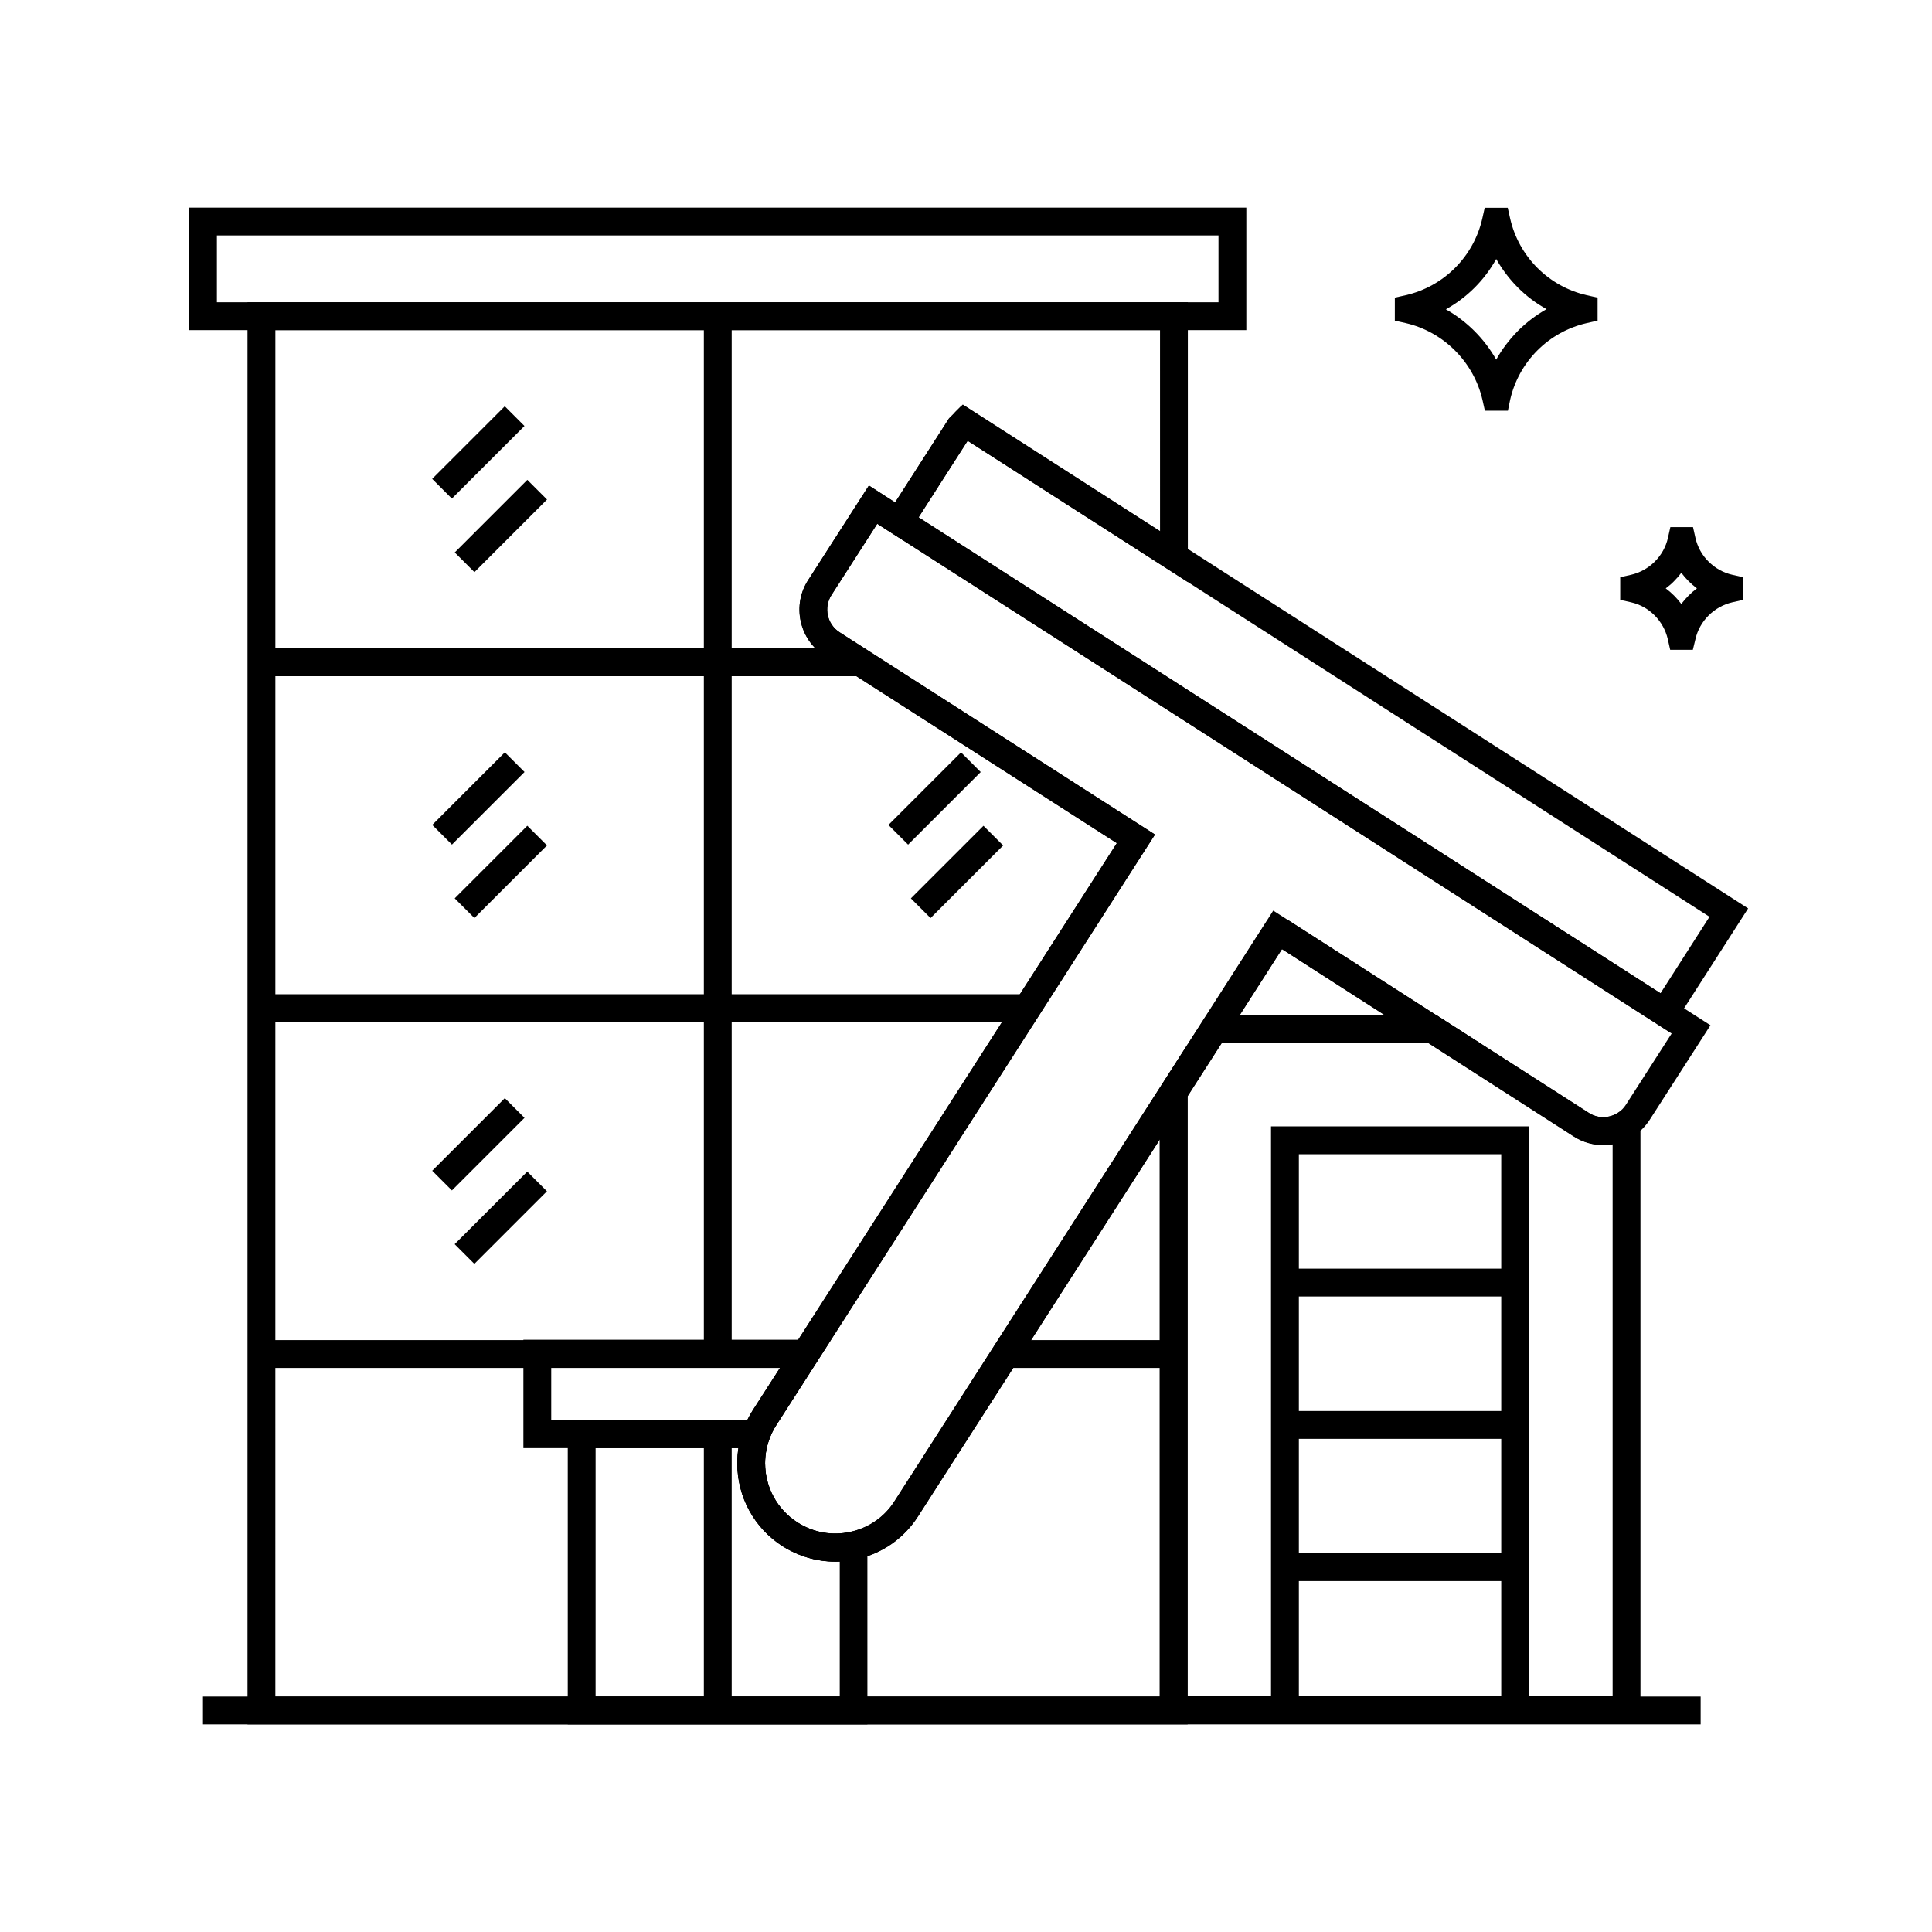
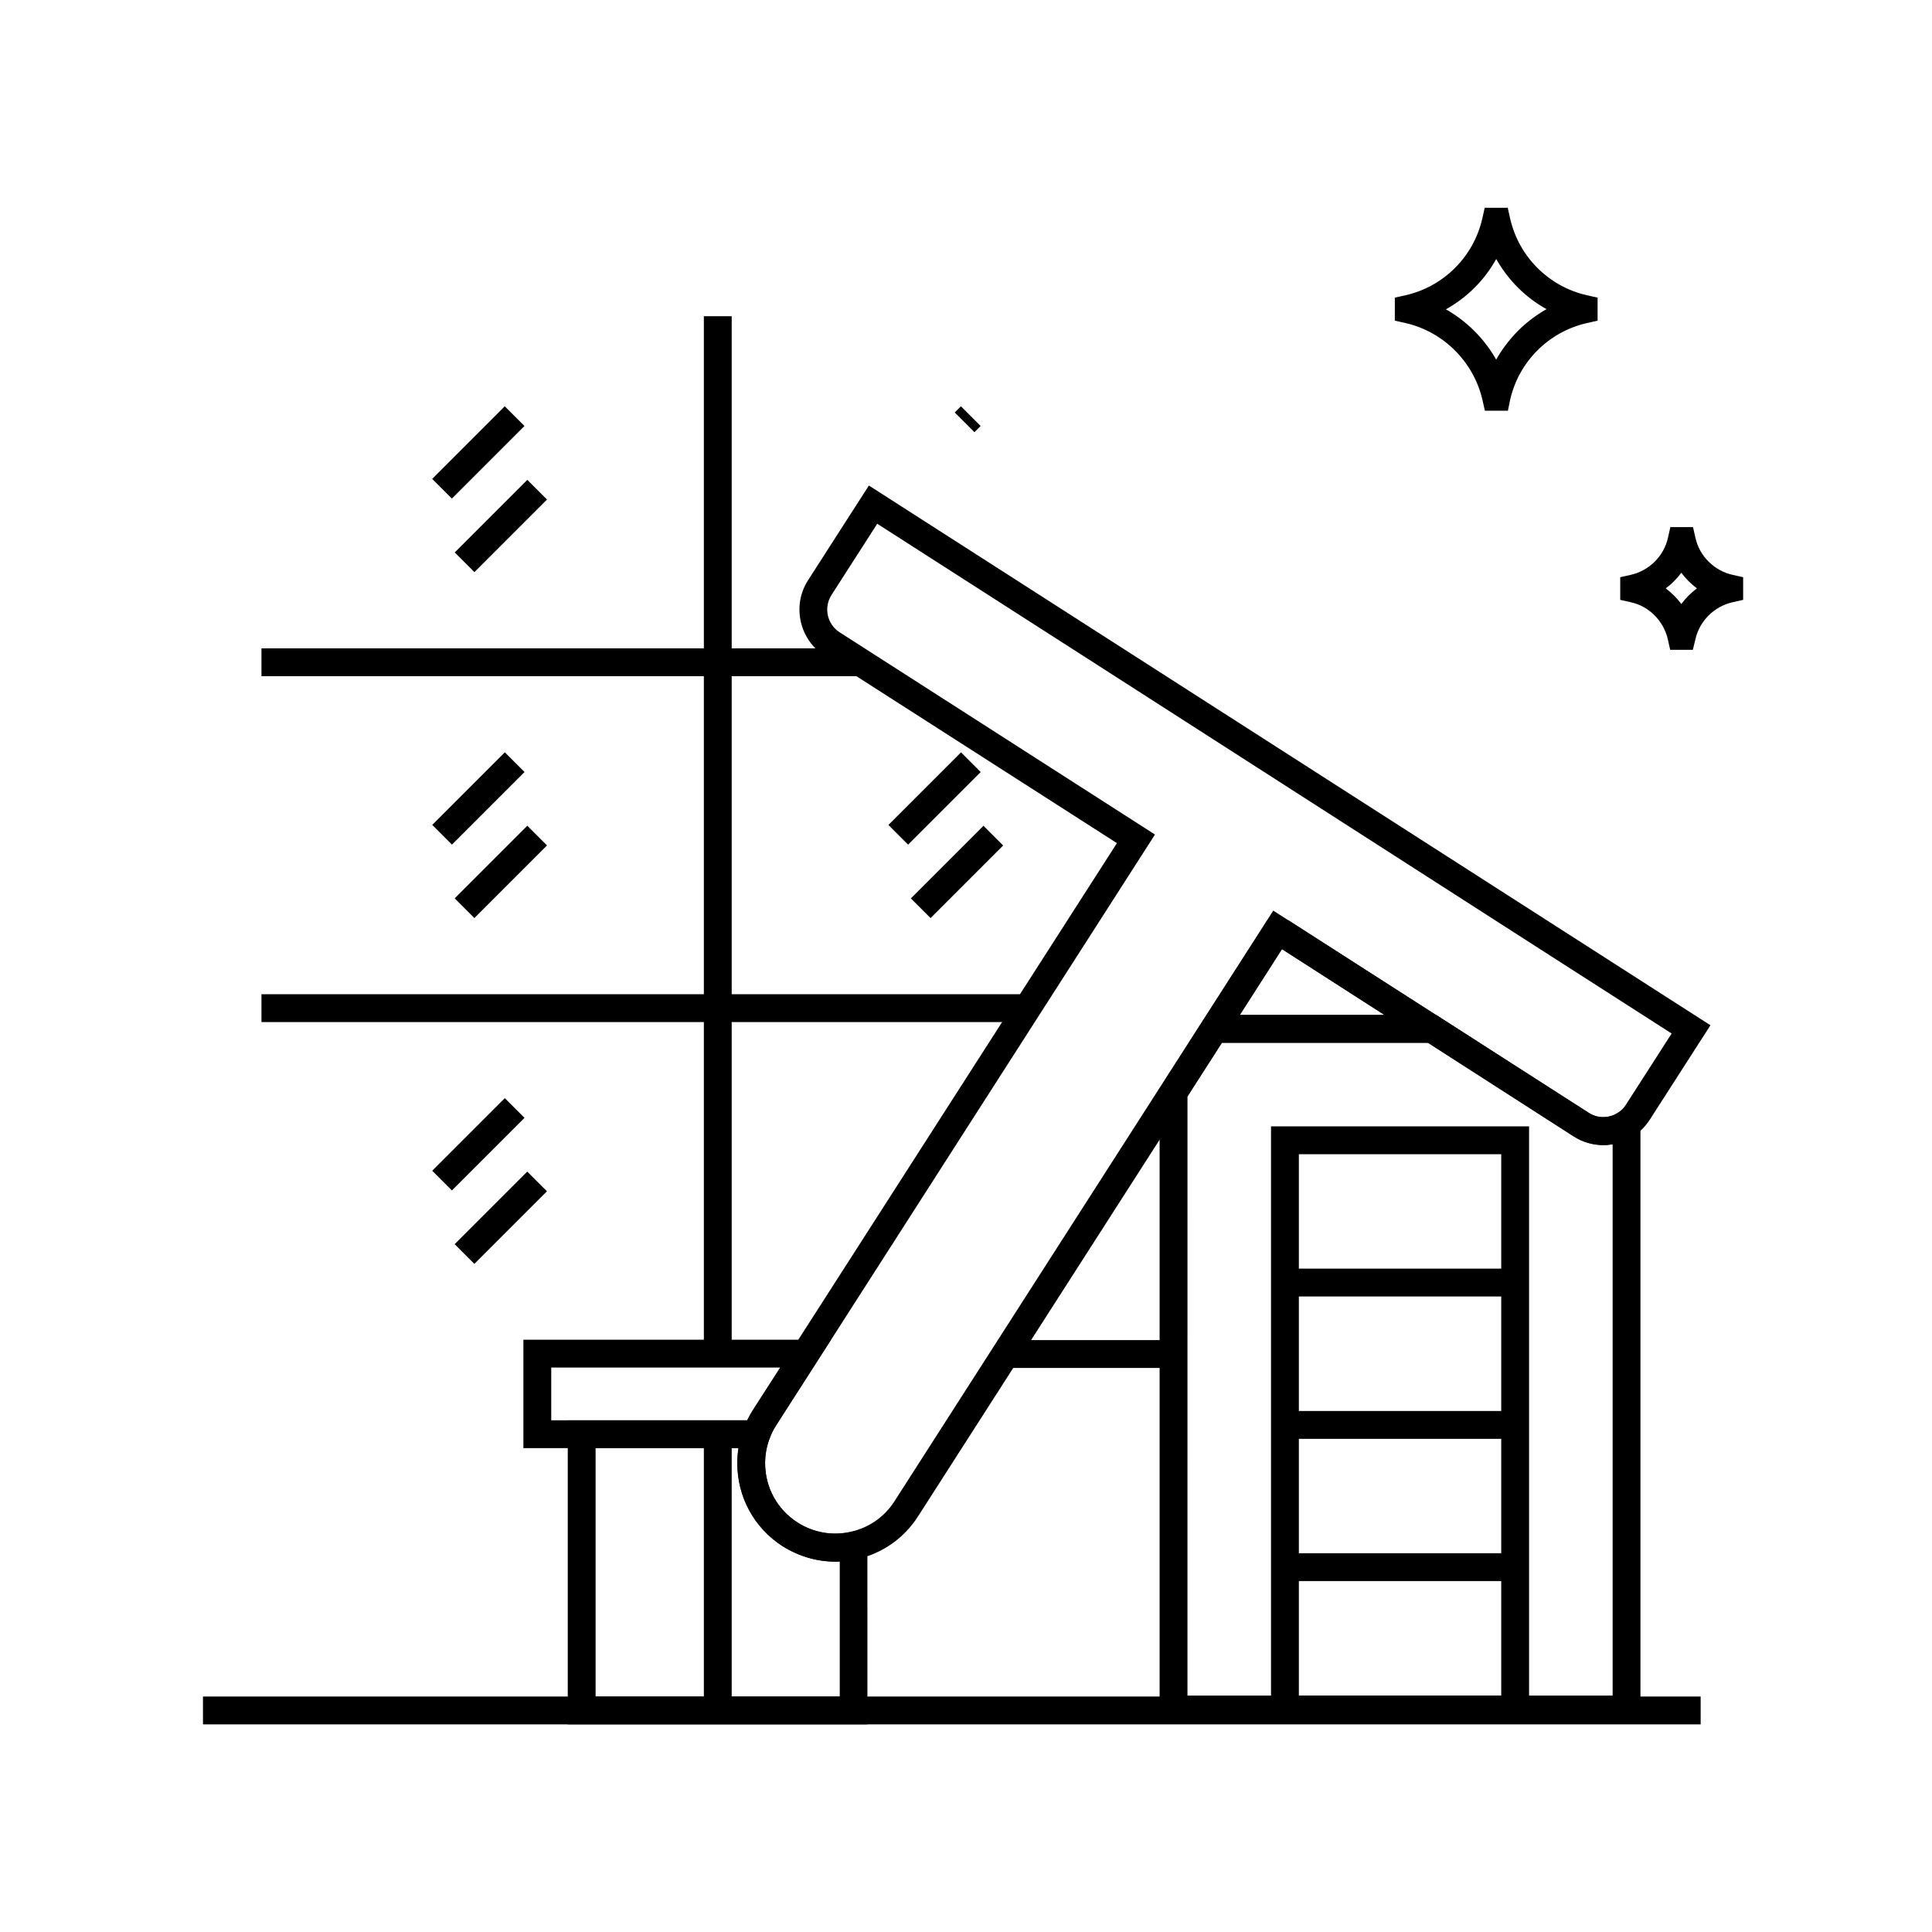
<svg xmlns="http://www.w3.org/2000/svg" fill="#000000" width="800px" height="800px" version="1.1" viewBox="144 144 512 512">
  <g>
    <path d="m365.36 557.83c-4.922 0-9.742-1.426-13.973-4.133-7.477-4.82-11.957-12.988-11.957-21.941 0-3.051 0.543-6.102 1.625-8.953 0.641-1.77 1.477-3.445 2.508-5.066l96.434-150.3-77.395-49.598c-3.297-2.117-5.559-5.363-6.394-9.152-0.836-3.789-0.148-7.723 1.969-10.973l16.09-25.043 223.02 143.03-16.09 25.043c-1.082 1.672-2.461 3.102-4.133 4.231-4.82 3.246-11.121 3.344-16.039 0.195l-77.293-49.645-25.684 40-70.75 110.31c-3.738 5.856-9.543 9.891-16.285 11.367-1.871 0.441-3.789 0.637-5.656 0.637zm11.117-275.03-12.102 18.844c-2.164 3.344-1.18 7.824 2.164 9.938l83.543 53.578-100.37 156.55c-0.738 1.133-1.328 2.363-1.82 3.641-0.738 2.066-1.133 4.231-1.133 6.394 0 6.394 3.199 12.25 8.562 15.695 4.231 2.707 9.199 3.59 14.07 2.508 4.871-1.082 9.004-3.938 11.66-8.117l98.398-153.41 1.969-3.102 83.543 53.578c2.41 1.574 5.512 1.523 7.922-0.098 0.836-0.543 1.477-1.23 2.016-2.066l12.102-18.844-36.211-23.223-112.27-72.074z" />
-     <path d="m586.32 417.41-209.05-134.12 18.254-28.438 3.641-3.641 208.11 133.53zm-198.87-136.33 69.617 44.672 126.98 81.477 12.988-20.27-143.91-92.348-52.691-33.801z" />
-     <path d="m458.79 600.98h-249.2v-376.87h249.2v74.145l-58.352-37.441-16.973 26.469-6.988-4.477-12.102 18.844c-2.164 3.344-1.18 7.824 2.164 9.938l83.543 53.578-100.37 156.55c-0.738 1.133-1.328 2.363-1.82 3.641-0.738 2.066-1.133 4.231-1.133 6.394 0 6.394 3.199 12.25 8.562 15.695 4.231 2.707 9.199 3.59 14.07 2.508 4.871-1.082 9.004-3.938 11.66-8.117l77.688-121.08v180.22zm-241.82-7.379h234.44l0.004-147.7-64.109 99.926c-3.738 5.856-9.543 9.891-16.285 11.367-6.789 1.523-13.777 0.246-19.68-3.492-7.477-4.82-11.957-12.988-11.957-21.941 0-3.051 0.543-6.102 1.625-8.953 0.641-1.77 1.477-3.445 2.508-5.066l96.434-150.3-77.344-49.602c-3.297-2.117-5.559-5.363-6.394-9.152-0.836-3.789-0.148-7.723 1.969-10.973l16.09-25.043 6.938 4.477 14.27-22.238 3.641-3.641 52.301 33.555-0.004-53.332h-234.44z" />
-     <path d="m474.29 231.49h-280.19v-32.473h280.19zm-272.81-7.379h265.43v-17.711l-265.43-0.004z" />
    <path d="m536.09 420.37h-77.047l20.812-32.473h5.609zm-63.516-7.379h38.375l-27.207-17.465z" />
    <path d="m373.92 600.98h-79.457v-80.59h55.25l-1.82 4.969c-0.789 2.066-1.133 4.231-1.133 6.445 0 6.394 3.199 12.25 8.562 15.695 4.231 2.707 9.199 3.59 14.07 2.508l4.477-0.984 0.004 51.957zm-72.078-7.379h64.699v-35.77c-5.312 0.246-10.578-1.18-15.203-4.082-7.477-4.82-11.957-12.988-11.957-21.941 0-1.328 0.098-2.707 0.297-4.035h-37.836z" />
    <path d="m197.79 593.6h396.9v7.379h-396.9z" />
    <path d="m213.29 315.82h158.77v7.379h-158.77z" />
    <path d="m410.53 499.14h44.574v7.379h-44.574z" />
-     <path d="m213.29 499.14h144.16v7.379h-144.16z" />
    <path d="m213.29 407.48h202.95v7.379h-202.95z" />
    <path d="m330.53 227.8h7.379v275.03h-7.379z" />
    <path d="m258.53 270.91 19.238-19.238 5.219 5.219-19.238 19.238z" />
    <path d="m264.51 290.4 19.238-19.238 5.219 5.219-19.238 19.238z" />
    <path d="m397.02 253.31 1.637-1.637 5.219 5.219-1.637 1.637z" />
    <path d="m258.55 362.61 19.238-19.238 5.219 5.219-19.238 19.238z" />
    <path d="m264.5 382.07 19.238-19.238 5.219 5.219-19.238 19.238z" />
    <path d="m379.44 362.62 19.238-19.238 5.219 5.219-19.238 19.238z" />
    <path d="m385.39 382.08 19.238-19.238 5.219 5.219-19.238 19.238z" />
    <path d="m258.54 454.26 19.238-19.238 5.219 5.219-19.238 19.238z" />
    <path d="m264.49 473.72 19.238-19.238 5.219 5.219-19.238 19.238z" />
    <path d="m347.01 527.77h-64.305v-28.734h81.523l-14.562 22.68c-0.738 1.133-1.328 2.363-1.82 3.641zm-56.926-7.379h51.906c0.441-0.887 0.934-1.77 1.477-2.656l7.281-11.316h-60.664z" />
    <path d="m330.53 524.08h7.379v73.211h-7.379z" />
    <path d="m578.74 600.73h-127.43v-168.27l12.496-19.484h60.812l40.441 25.93c2.41 1.574 5.512 1.523 7.922-0.098l5.758-3.887zm-120.05-7.379h112.67v-146.12c-3.492 0.59-7.184-0.098-10.281-2.117l-38.621-24.797h-54.613l-9.152 14.27z" />
    <path d="m549.22 600.73h-68.387v-158.23h68.387zm-61.008-7.379h53.629v-143.47h-53.629z" />
    <path d="m484.52 480.2h61.008v7.379h-61.008z" />
    <path d="m484.33 517.93h61.008v7.379h-61.008z" />
    <path d="m484.33 555.62h61.008v7.379h-61.008z" />
    <path d="m543.61 252.84h-6.102l-0.641-2.856c-2.312-10.035-10.281-18.055-20.367-20.367l-2.856-0.641 0.004-6.098 2.856-0.641c4.969-1.133 9.496-3.641 13.086-7.231 3.59-3.59 6.102-8.117 7.231-13.086l0.641-2.856h6.102l0.641 2.856c1.133 4.969 3.641 9.496 7.231 13.086 3.59 3.59 8.117 6.102 13.086 7.231l2.856 0.641v6.102l-2.856 0.641c-4.969 1.133-9.496 3.641-13.086 7.231-3.59 3.59-6.102 8.117-7.231 13.086zm-16.434-26.863c5.559 3.148 10.184 7.773 13.332 13.332 1.523-2.754 3.492-5.312 5.758-7.625 2.262-2.262 4.82-4.184 7.578-5.758-2.754-1.523-5.312-3.445-7.578-5.707-2.262-2.262-4.184-4.82-5.758-7.578-1.523 2.754-3.445 5.312-5.707 7.578-2.262 2.266-4.82 4.184-7.625 5.758z" />
    <path d="m592.62 316.21h-6.004l-0.641-2.856c-1.133-4.82-4.922-8.66-9.742-9.742l-2.856-0.641v-6.004l2.856-0.641c2.363-0.543 4.574-1.77 6.297-3.492 1.723-1.723 2.953-3.887 3.492-6.297l0.641-2.856h6.004l0.641 2.856c0.543 2.363 1.723 4.574 3.492 6.297 1.723 1.723 3.887 2.953 6.297 3.492l2.856 0.641v6.004l-2.856 0.641c-2.363 0.543-4.574 1.77-6.297 3.492-1.723 1.723-2.953 3.887-3.492 6.297zm-7.184-16.285c1.574 1.18 2.953 2.559 4.133 4.133 0.59-0.789 1.23-1.523 1.918-2.215 0.688-0.688 1.426-1.328 2.215-1.918-0.789-0.59-1.523-1.23-2.215-1.918-0.688-0.688-1.328-1.426-1.918-2.215-0.59 0.789-1.23 1.523-1.918 2.215-0.641 0.688-1.426 1.328-2.215 1.918z" />
  </g>
</svg>